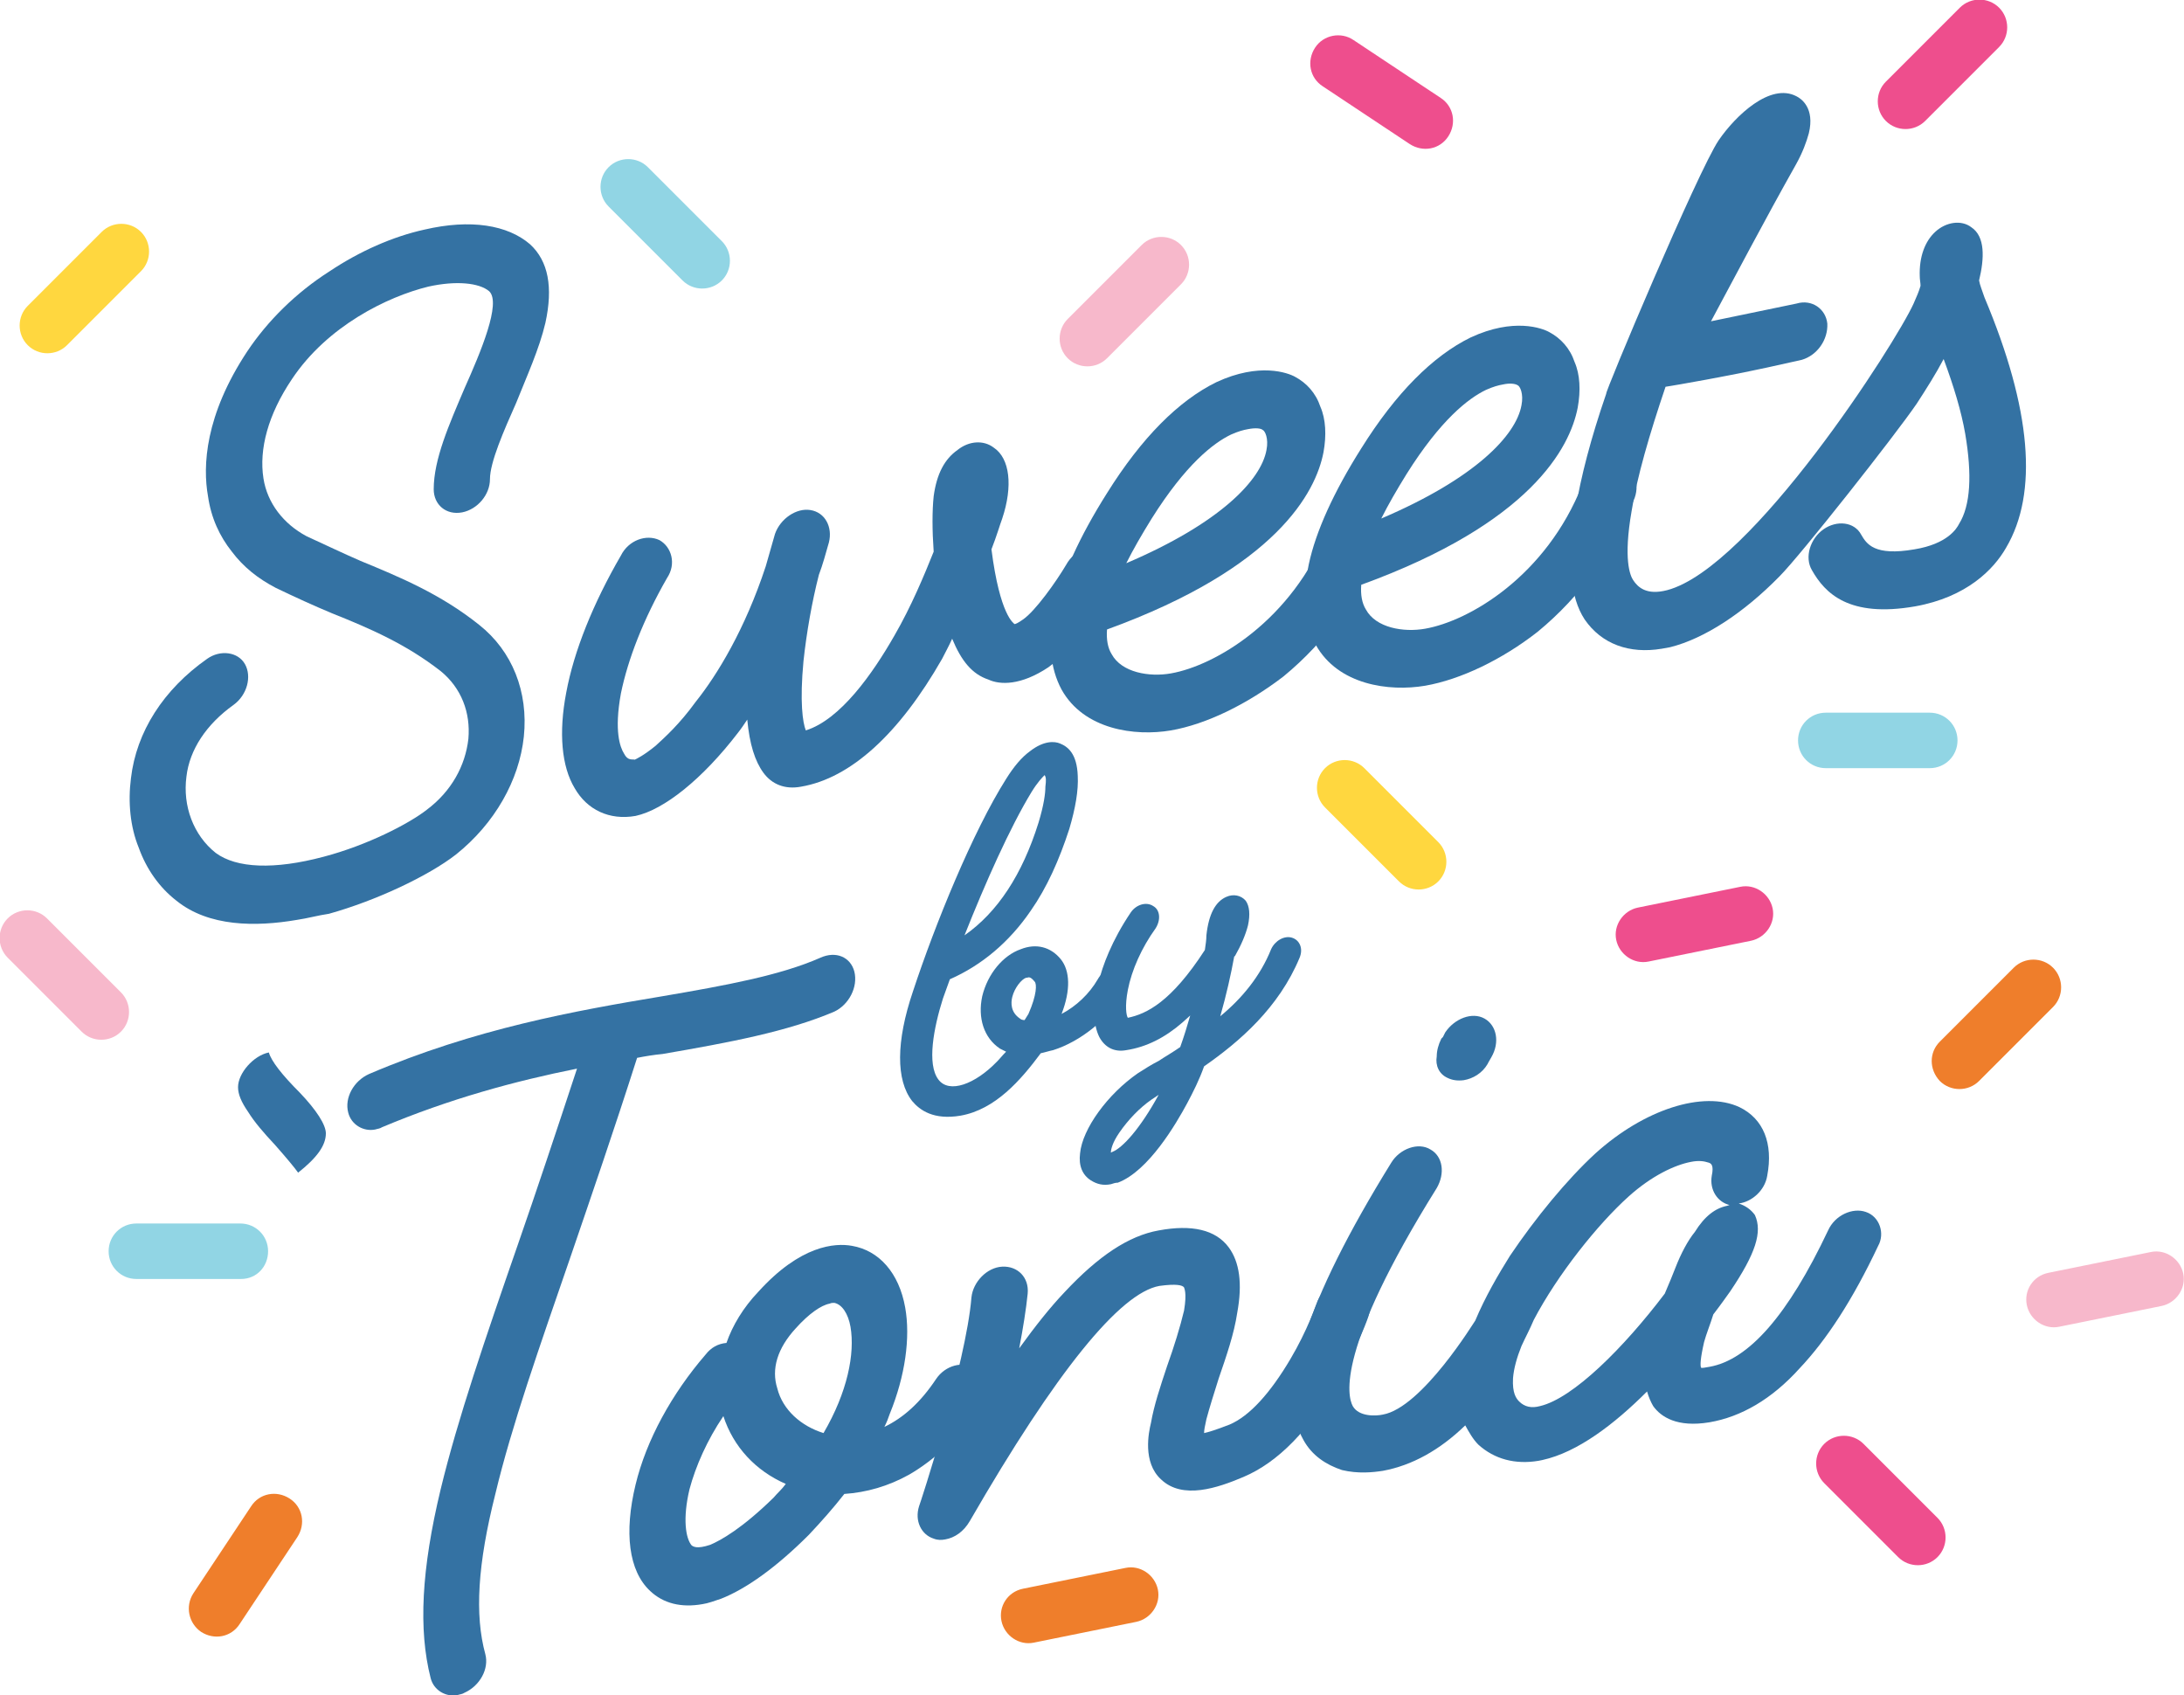
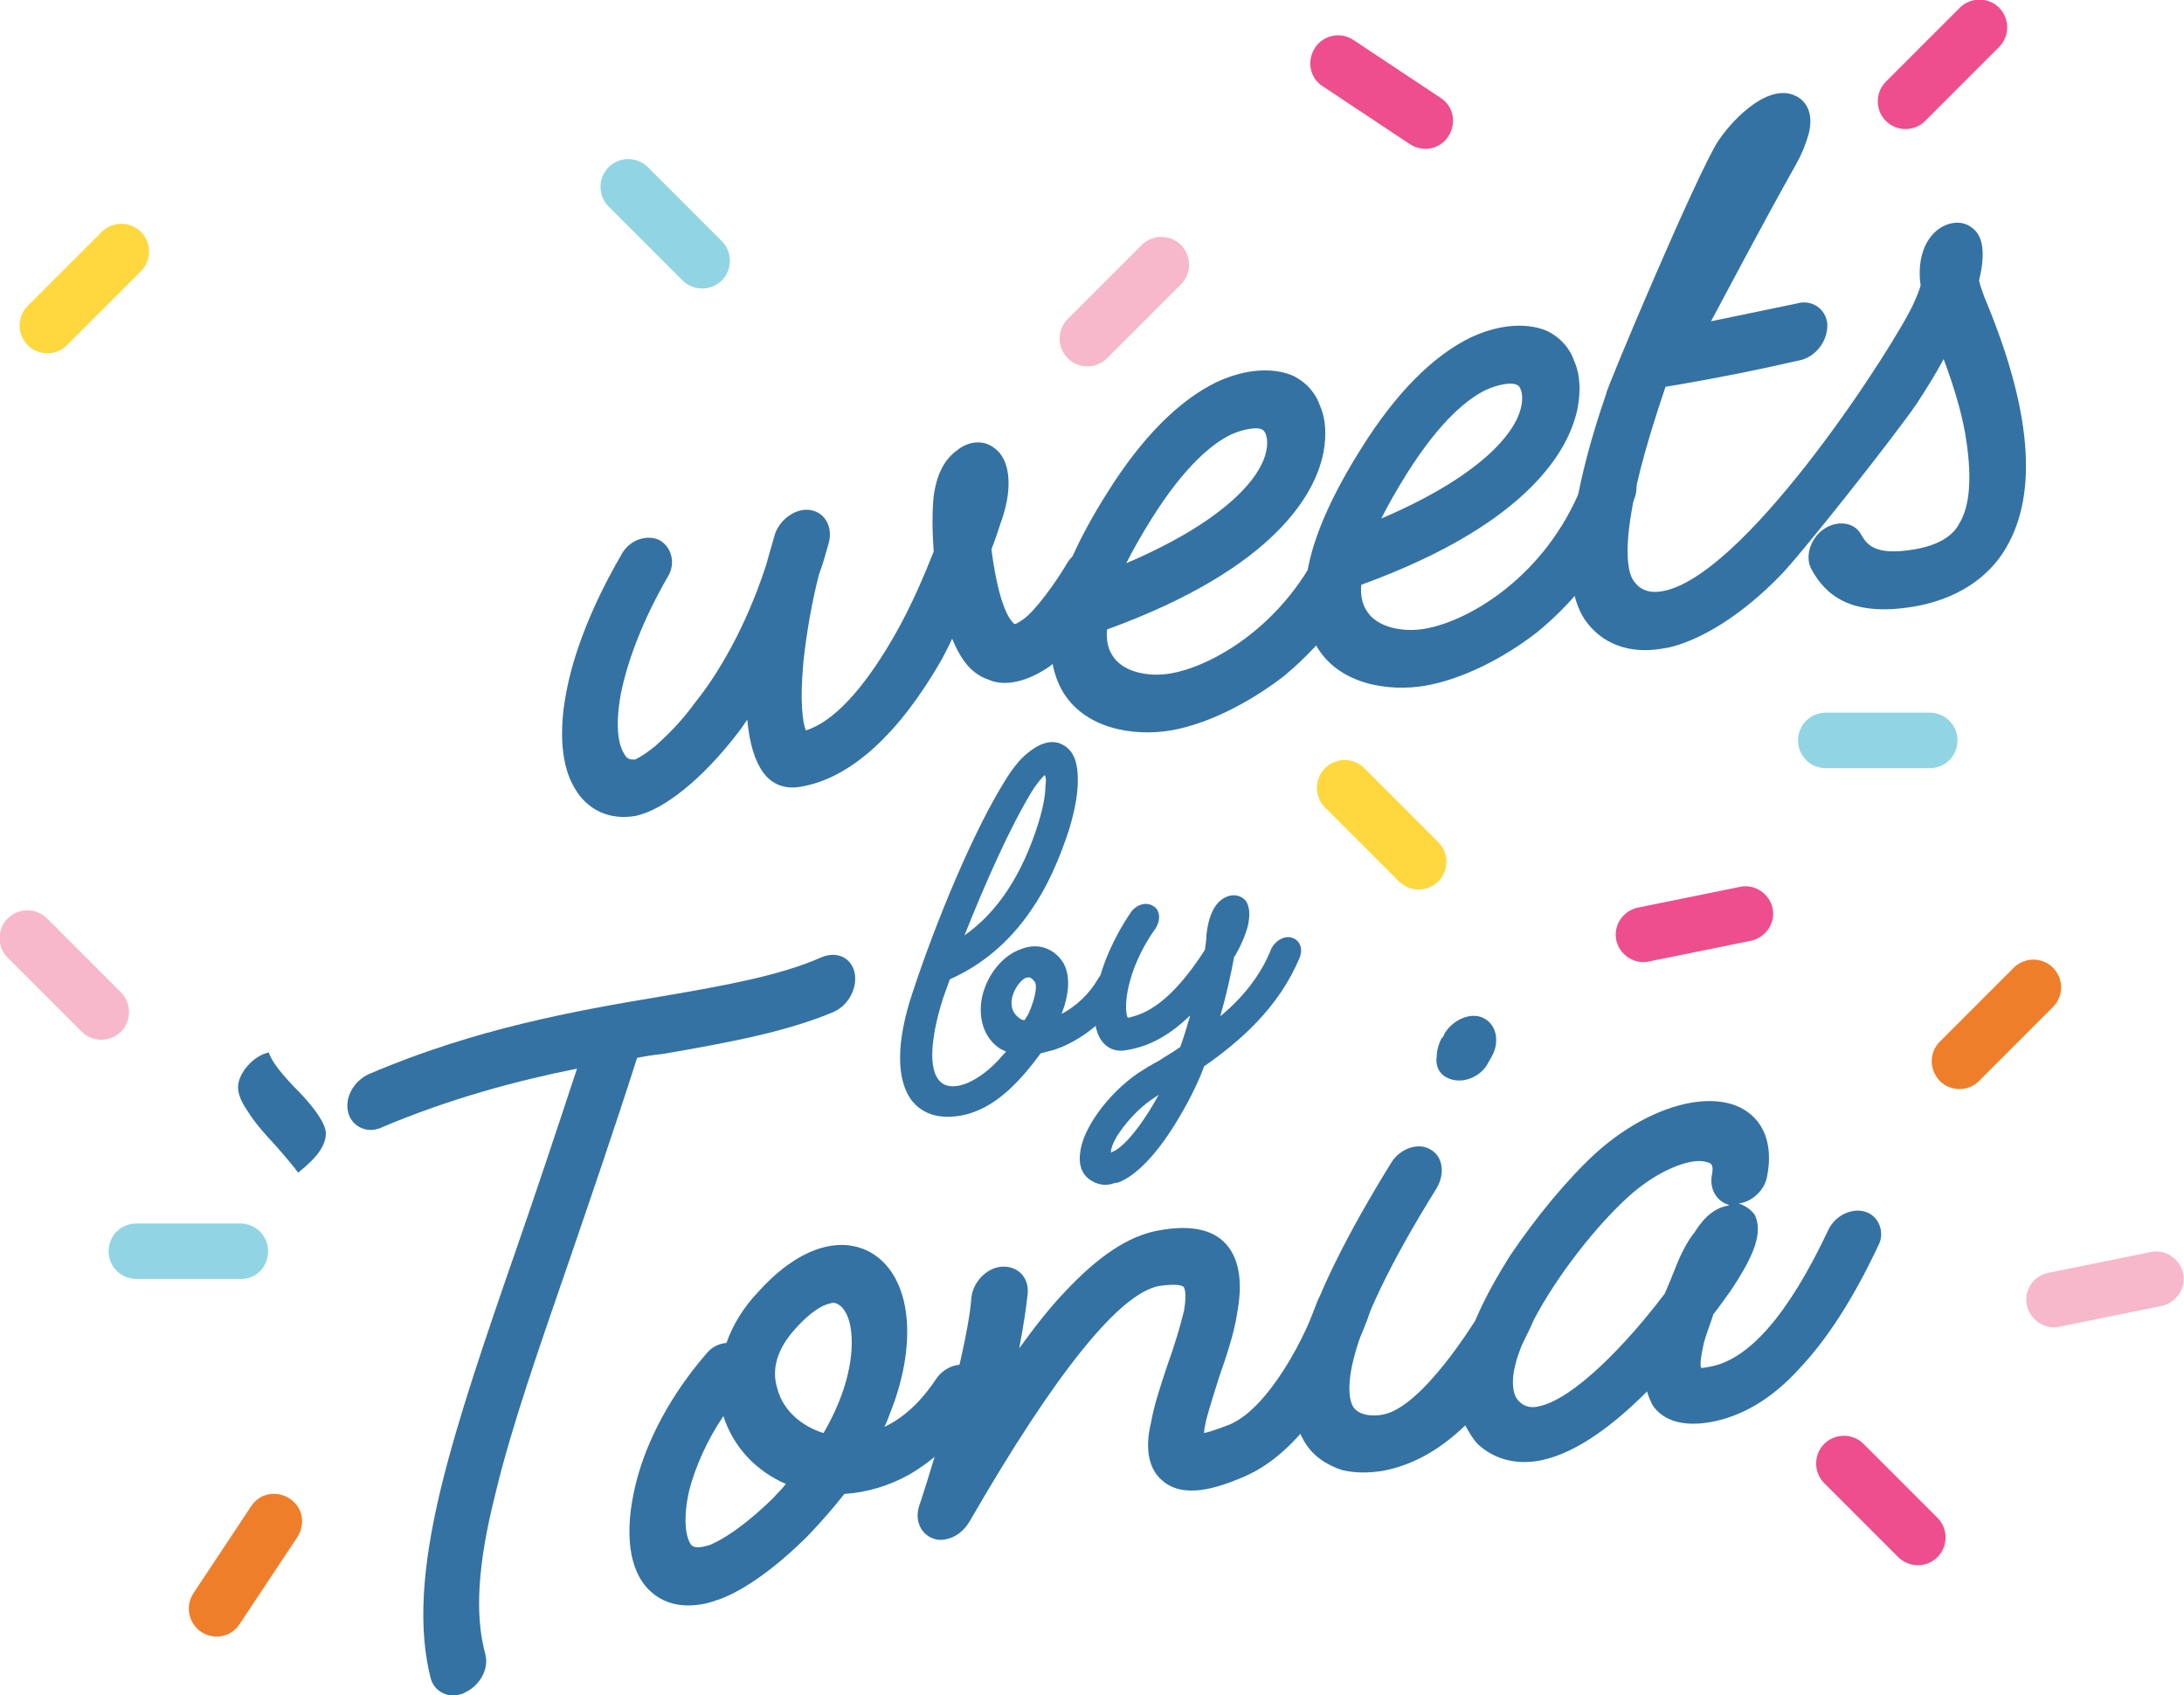
<svg xmlns="http://www.w3.org/2000/svg" version="1.1" id="Layer_1" x="0px" y="0px" viewBox="0 0 283.5 220" style="enable-background:new 0 0 283.5 220;" xml:space="preserve">
  <style type="text/css">
	.st0{fill:#3472A3;}
	.st1{fill:#91D5E4;}
	.st2{fill:#FFD73F;}
	.st3{fill:#F7B8CB;}
	.st4{fill:#EE4E8D;}
	.st5{fill:#EF7E2B;}
</style>
  <g>
-     <path class="st0" d="M38.5,119.4c-5.3,0.9-11.4,0.9-15.6-2.5c-2.2-1.7-3.9-4.1-4.9-6.9c-1.1-2.7-1.4-5.9-1-9   c0.7-6,4.2-11.5,9.9-15.5c1.7-1.2,4-0.9,4.9,0.7c0.9,1.6,0.3,4-1.5,5.3c-3.5,2.5-5.7,5.8-6.1,9.3c-0.5,3.8,0.9,7.6,3.8,9.9   c2.7,2,7.6,2.2,14,0.5c5.7-1.5,11.1-4.3,13.4-6.1c3.2-2.4,5-5.7,5.4-9.2c0.3-3.4-0.9-6.6-3.6-8.8c-4.5-3.5-9.1-5.5-14.1-7.5   c-2.4-1-4.8-2.1-7.3-3.3c-2.3-1.2-4.2-2.7-5.7-4.7c-1.6-2-2.7-4.4-3.1-7.2c-0.7-3.9-0.4-10.5,5.1-18.8c2.6-3.9,6.3-7.6,10.7-10.4   c3.9-2.6,8.2-4.5,12.3-5.4c6-1.4,10.8-0.6,13.7,1.9c2.4,2.2,3,5.6,2,10.2c-0.8,3.4-2.4,6.9-3.8,10.4c-1.6,3.6-3.4,7.7-3.4,9.9   c0,2-1.6,3.9-3.6,4.3c-2.1,0.4-3.7-1-3.7-3c0-3.9,2-8.4,4-13.1c2.1-4.7,4.8-11.1,3.2-12.6c-1.3-1.1-4.3-1.4-7.9-0.6   c-5.3,1.3-13.1,5.1-17.7,12c-3.1,4.6-4.3,9.1-3.7,12.9c0.5,3.2,2.6,5.9,5.6,7.5c2.4,1.1,4.7,2.2,7,3.2c5.1,2.1,10.4,4.3,15.4,8.3   c4.3,3.4,6.4,8.7,5.8,14.5c-0.6,5.7-3.8,11.3-8.8,15.3c-3.6,2.8-10.4,6-16.5,7.7C41.3,118.8,39.9,119.2,38.5,119.4z" />
    <path class="st0" d="M104,102.1c-2.1,0.4-3.8-0.3-4.9-1.8c-1.1-1.5-1.8-3.7-2.1-6.9c-0.4,0.6-0.8,1.2-1.2,1.7   c-4.6,6-9.6,10-13.3,10.8c-3.4,0.6-6.3-0.8-7.9-3.6c-1.7-2.8-2.1-7.2-1.1-12.4c1-5.4,3.5-11.6,7.1-17.8c1-2,3.3-2.8,5-2   c1.6,0.9,2.2,3.1,1,4.9c-3.1,5.4-5.1,10.6-6,15c-0.9,4.9-0.1,7,0.4,7.8c0.5,1,1.1,0.7,1.4,0.8c0.2-0.1,1.1-0.5,2.7-1.8   c1.2-1.1,3.1-2.8,5.2-5.7c2.8-3.5,6.4-9.4,9.1-17.6l1.2-4.2c0.7-2,2.8-3.4,4.6-3.1c1.9,0.3,2.9,2.2,2.4,4.2   c-0.4,1.4-0.8,2.9-1.3,4.2c-0.9,3.5-1.6,7.5-2,11.2c-0.5,5.3-0.1,8,0.3,9c4.5-1.4,8.7-7.4,11.5-12.3c2.2-3.8,3.9-7.9,5.1-10.9   c-0.2-2.8-0.2-5.3,0-7.2c0.4-2.9,1.4-4.8,3.1-6c1.5-1.2,3.4-1.3,4.7-0.3c2.1,1.4,2.5,5,1.1,9.2c-0.3,0.8-0.7,2.2-1.4,4   c1.1,8.6,2.9,9.6,3,9.7c0.1,0,0.4-0.1,1.1-0.6c1.6-1.1,4.3-4.9,5.6-7.1c1.1-2,3.4-2.8,5-2c1.6,0.9,2.2,3.1,1.1,4.9   c-0.7,1.3-4.5,7.6-8.4,10.4c-3.6,2.4-6.3,2.3-7.8,1.6c-2.1-0.7-3.5-2.4-4.7-5.3c-0.4,0.9-0.9,1.8-1.3,2.6   C116.7,95.3,110.4,101,104,102.1z" />
    <path class="st0" d="M152,94.8c-4.7,0.8-11.3-0.1-14.2-5.3c-1.5-2.8-1.8-6.2-0.9-10.5c0.9-4.2,3.2-9.3,6.8-15   c4.5-7.2,9.3-12,14.2-14.4c5.6-2.6,9.3-1.2,10.2-0.7c1.5,0.8,2.7,2.1,3.3,3.9c0.7,1.6,0.8,3.7,0.4,5.9c-1,5.2-6.1,15-28.1,23   c-0.1,1.3,0.1,2.4,0.6,3.2c1.3,2.4,4.9,3,7.7,2.5c5.7-1,15.7-6.8,20.4-18.7c0.8-2,3-3.3,4.8-2.8c1.8,0.4,2.7,2.5,2,4.5   c-2.7,6.8-7,12.8-12.6,17.4C161.9,91.4,156.6,94,152,94.8z M162,55.7c-0.6,0.1-1.3,0.3-2.2,0.7c-2.3,1.1-5.9,3.9-10.3,10.9   c-1.3,2.1-2.4,4-3.3,5.8c12.2-5.2,17.5-10.8,18.2-14.7c0.3-1.5-0.2-2.5-0.5-2.6C163.7,55.6,163,55.5,162,55.7z" />
    <path class="st0" d="M185,89c-4.7,0.8-11.3-0.1-14.2-5.3c-1.5-2.8-1.8-6.2-0.9-10.5c0.9-4.2,3.2-9.3,6.8-15   c4.5-7.2,9.3-12,14.2-14.4c5.6-2.6,9.3-1.2,10.2-0.7c1.5,0.8,2.7,2.1,3.3,3.9c0.7,1.6,0.8,3.7,0.4,5.9c-1,5.2-6.1,15-28.1,23   c-0.1,1.3,0.1,2.4,0.6,3.2c1.3,2.4,4.9,3,7.7,2.5c5.7-1,15.7-6.8,20.4-18.7c0.8-2,3-3.3,4.8-2.8c1.8,0.4,2.7,2.5,2,4.5   c-2.7,6.8-7,12.8-12.6,17.4C195,85.6,189.6,88.2,185,89z M195.1,49.9c-0.6,0.1-1.3,0.3-2.2,0.7c-2.3,1.1-5.9,3.9-10.3,10.9   c-1.3,2.1-2.4,4-3.3,5.8c12.2-5.2,17.5-10.8,18.2-14.7c0.3-1.5-0.2-2.5-0.5-2.6C196.7,49.8,196,49.7,195.1,49.9z" />
    <path class="st0" d="M108.3,131.3c-6.1,2.6-13.6,4-22.3,5.5c-1.1,0.1-2.3,0.3-3.3,0.5c-3,9.4-6,18.1-8.6,25.7   c-4.1,11.9-7.7,22.1-9.8,30.9c-2.3,9.1-2.7,15.7-1.3,20.8c0.5,1.9-0.7,4.1-2.7,5c-0.3,0.2-0.6,0.2-0.9,0.3   c-1.5,0.3-3.1-0.6-3.5-2.2c-1.6-6.3-1.2-14.1,1.3-24.5c2.2-9.1,5.8-19.6,10-31.7c2.4-6.9,5-14.7,7.7-22.9c-8,1.6-16.5,3.9-25.3,7.6   c-0.3,0.2-0.6,0.2-0.9,0.3c-1.5,0.3-3.1-0.6-3.5-2.2c-0.5-1.9,0.7-4.1,2.7-5c13.8-5.9,26.7-8.2,38.1-10.1c8.2-1.4,15.3-2.7,20.5-5   c2-0.9,3.9-0.1,4.4,1.8C111.4,128.1,110.2,130.4,108.3,131.3z" />
    <path class="st0" d="M91.2,208.2c-2.8,0.5-5.1-0.1-6.8-1.7c-2.8-2.6-3.4-7.6-1.9-13.8c1.4-5.8,4.7-11.8,9.1-16.9   c0.7-0.9,1.6-1.4,2.7-1.5c0.8-2.3,2.2-4.6,4.1-6.6c5.5-6.1,10-6.4,12.2-6c3.5,0.6,6.1,3.5,6.9,8c0.7,3.9,0,8.9-2,13.8   c-0.2,0.6-0.4,1.1-0.7,1.7c2.5-1.2,4.7-3.2,6.7-6.2c1.2-1.8,3.5-2.4,5.1-1.4c1.5,1,1.8,3.2,0.5,5.1c-2.6,3.8-5.8,6.8-9.1,8.7   c-2.7,1.5-5.5,2.3-8.4,2.5c-1.4,1.8-3,3.6-4.6,5.3c-4.2,4.2-8.1,7-11.4,8.3C92.7,207.8,91.9,208.1,91.2,208.2z M93.9,183.8   c-2.1,3.1-3.6,6.5-4.4,9.5c-0.9,3.8-0.5,6.4,0.3,7.3c0.2,0.1,0.6,0.5,2.4-0.1c1.4-0.6,4.1-2.1,8.2-6.1c0.5-0.6,1.1-1.1,1.6-1.8   C98.1,190.9,95.2,187.8,93.9,183.8z M107.7,169.2c-1.1,0.2-2.7,1.3-4.4,3.2c-2.4,2.6-3.2,5.3-2.4,7.8c0.7,2.8,3.1,4.9,6,5.8   c3.1-5.3,4.1-10.3,3.5-13.8c-0.3-1.7-1.1-2.9-2.1-3.1C108.1,169.1,107.9,169.1,107.7,169.2z" />
    <path class="st0" d="M122.7,199.8c-0.5,0.1-1,0.1-1.5-0.1c-1.6-0.5-2.5-2.3-1.9-4.2c0.1-0.2,6.1-18.5,6.8-27.1c0.2-2,2-3.9,4-4   c2-0.1,3.5,1.4,3.3,3.5c-0.2,2-0.6,4.5-1.1,7.1c2.1-2.9,4-5.3,5.9-7.3c4.4-4.7,8.3-7.3,12.2-8c4.3-0.8,7.4-0.1,9.1,2.2   c1.4,1.9,1.8,4.7,1.1,8.5c-0.4,2.7-1.4,5.6-2.4,8.5c-0.6,1.9-1.2,3.8-1.6,5.3c-0.2,0.9-0.3,1.4-0.3,1.8c0.5-0.1,1.5-0.4,3.3-1.1   c2.6-1.1,5.3-4.1,7.9-8.5c2.2-3.7,3.4-7.2,3.4-7.2c0.7-2.1,2.9-3.4,4.7-3c1.8,0.4,2.8,2.4,2.1,4.4c0,0.2-1.4,4.1-4,8.5   c-3.7,6.5-7.8,10.7-12.3,12.6c-3.3,1.4-7.9,3-10.7,0.3c-2.4-2.2-1.6-6.1-1.3-7.3c0.4-2.3,1.2-4.7,2.1-7.4c0.9-2.5,1.7-5.1,2.2-7.2   c0.4-2.4,0-2.9,0-3c-0.2-0.3-1-0.5-3.2-0.2c-5.1,0.9-13.4,11.1-24.6,30.5C125.1,198.8,123.9,199.6,122.7,199.8z" />
    <g>
      <path class="st0" d="M187.9,139.9c0.6,0.3,1.3,0.4,2.1,0.3c1.2-0.2,2.4-0.9,3.1-2.1l0.1-0.2l0.4-0.7c1.1-1.9,0.7-4.1-0.9-5    c-1.6-0.9-3.9,0-5.1,1.8l-0.3,0.6l-0.2,0.2c-0.4,0.8-0.6,1.6-0.6,2.3C186.3,138.3,186.8,139.4,187.9,139.9z" />
      <path class="st0" d="M242.2,157.3c-1.7-0.6-4,0.4-4.9,2.4c-5.2,11-10.3,16.8-15.4,17.7c-0.6,0.1-1,0.2-1.1,0.1    c-0.1-0.3-0.1-1.1,0.4-3.3c0.3-1.1,0.8-2.3,1.2-3.6c1-1.3,1.7-2.3,2.2-3c3.3-4.9,4.2-7.7,3.2-9.9c-0.5-0.7-1.2-1.2-2.1-1.5    c1.7-0.2,3.4-1.7,3.7-3.6c0.8-4.2-0.5-7.4-3.6-8.9c-4.7-2.2-12.4,0.3-18.7,6c-3.7,3.4-7.8,8.4-11.1,13.3c-1.5,2.4-3.2,5.3-4.5,8.4    c-0.1,0.1-6.9,11.3-12,12.2c-0.9,0.2-3.1,0.3-3.9-1.1c-0.7-1.3-2.2-7.3,10.9-28.3c1.1-1.9,0.8-4.1-0.8-5c-1.6-1-4-0.1-5.1,1.7    c-11.2,18.1-14.9,29.9-11.4,36c1.1,2,2.9,3.2,5,3.9c2.1,0.5,4,0.3,5.3,0.1c3.8-0.7,7.4-2.7,10.7-5.9c0.5,0.9,1,1.8,1.7,2.5    c2.1,1.9,4.8,2.6,7.8,2.1l0.5-0.1c4.6-1,9.4-4.7,13.6-8.9c0.2,0.7,0.5,1.4,0.8,1.9c1,1.4,3.1,2.8,7.3,2.1c4.1-0.7,8.1-3,11.7-7    c3.5-3.7,6.9-8.9,10.2-15.9C244.7,160.1,244,157.9,242.2,157.3z M217.5,164.5l-0.6,1.5c-0.3,0.7-0.5,1.2-0.8,1.9    c-5.3,7-11.9,13.6-16.2,14.6c-1.1,0.3-2,0.1-2.7-0.6c-0.4-0.4-0.9-1.1-0.8-3c0.1-1.3,0.5-2.7,1.1-4.2c0.5-1.1,1.1-2.2,1.6-3.4    c3.1-5.9,8.3-12.4,12.3-16c3-2.7,6-4.1,8.1-4.5c1-0.2,1.7-0.1,2.3,0.1c0.3,0.1,0.7,0.3,0.4,1.7c-0.3,1.8,0.7,3.4,2.3,3.8l-0.3,0.1    c-1.5,0.3-2.9,1.3-4.2,3.4C219.1,161,218.2,162.7,217.5,164.5z" />
    </g>
    <path class="st0" d="M124.7,144.8c-3.5,0.6-5.3-0.7-6.3-1.9c-2.1-2.7-2.1-7.7,0.1-14.2c2.9-8.8,7.8-20.8,12.1-27.6   c1-1.6,2-2.8,3.1-3.6c1.8-1.4,3.2-1.3,3.9-1c1,0.4,2.2,1.3,2.3,4.2c0.1,1.9-0.3,4.2-1.1,6.9c-1.3,4-2.9,7.6-5,10.6   c-2.8,4.1-6.4,7.1-10.5,8.9l-0.9,2.5c-1.2,3.8-2.1,8.5-0.6,10.5c1.4,1.9,4.8,0.6,7.6-2.3c0.4-0.4,0.7-0.8,1.2-1.3l-0.8-0.4   c-2.1-1.4-2.9-4-2.3-6.8c0.7-2.9,2.7-5.3,5-6.1c2-0.8,3.9-0.3,5.2,1.3c1.2,1.5,1.3,4,0.1,7.1c1.9-1,3.6-2.6,4.7-4.5   c0.6-1.1,1.8-1.6,2.8-1.1c0.9,0.5,1.2,1.7,0.6,2.8c-2,3.5-5.7,6.4-9.2,7.5c-0.5,0.1-1.1,0.3-1.6,0.4   C132.5,140.2,129.2,144,124.7,144.8z M135.6,100.6c-0.3,0.3-0.9,0.9-1.7,2.2c-2.8,4.6-6,11.8-8.7,18.6c4.3-3,7.5-7.9,9.6-14.6   c0.7-2.3,0.9-3.8,0.9-4.7C135.8,101.3,135.8,100.9,135.6,100.6z M133.2,126.9c-0.6,0.2-1.5,1.3-1.8,2.5c-0.2,0.8-0.2,2,1,2.8   c0.1,0.1,0.3,0.2,0.6,0.2c0.2-0.3,0.3-0.5,0.5-0.8c1.1-2.5,1.1-3.9,0.8-4.2c-0.5-0.6-0.7-0.6-1-0.5L133.2,126.9z" />
    <path class="st0" d="M144.2,153.7c-1,0.2-1.8,0-2.6-0.5c-1.1-0.7-1.6-1.9-1.4-3.5c0.3-3.2,3.6-7.7,7.5-10.4   c0.8-0.5,1.7-1.1,2.7-1.6c0.9-0.6,1.8-1.1,2.8-1.8c0.5-1.4,0.9-2.7,1.3-4.1l-1,0.9c-2.3,2-4.7,3.2-7.3,3.6   c-1.6,0.3-2.8-0.4-3.5-1.7c-0.8-1.6-0.9-4.1-0.1-7.1c0.5-2.1,1.7-5.4,4.2-9.1c0.7-1,2-1.4,2.9-0.8c0.9,0.5,1,1.8,0.3,2.9   c-1.8,2.5-3.1,5.4-3.6,8c-0.4,2.1-0.2,3.3,0,3.6c2.4-0.5,5.6-2,10-8.8c0.1-0.7,0.2-1.3,0.2-1.9c0.3-2.8,1.2-4.4,2.6-5   c0.9-0.4,1.9-0.2,2.5,0.5c0.5,0.7,0.6,1.8,0.3,3.2c-0.3,1.2-0.9,2.6-1.7,4c-0.1,0-0.1,0.1-0.1,0.1c-0.4,2.2-1,4.9-1.8,7.7   c2.8-2.3,5.2-5.2,6.6-8.7c0.5-1.1,1.7-1.8,2.7-1.5c1,0.3,1.5,1.4,1,2.6c-2.7,6.5-7.8,10.9-12.4,14.1c-0.6,1.7-1.4,3.3-2.2,4.8   c-1.4,2.6-5,8.8-9,10.3C144.8,153.5,144.5,153.6,144.2,153.7z M144.4,149.5c1.3-0.5,3.6-3,6-7.4l-0.9,0.6c-1.6,1.1-3.1,2.7-4.2,4.3   c-0.9,1.3-1.1,2.2-1.1,2.6L144.4,149.5z" />
    <path class="st0" d="M257.6,38.6c-0.3-0.9-0.6-1.6-0.7-2.2c0.7-2.9,0.8-5.7-1-6.9c-1.3-1-3.3-0.7-4.7,0.6c-1.3,1.2-2.1,3.2-2,5.8   c0,0.4,0.1,0.8,0.1,1.2c-0.2,0.7-0.5,1.4-0.9,2.3c-2.3,5.1-21,34.3-32,37.2c-2.7,0.7-3.8-0.4-4.4-1.3c-0.4-0.6-1.3-2.7-0.2-9   c0.7-4.4,2.3-9.9,4.4-16.1l1.8-0.3c9.8-1.7,15.3-3.1,15.9-3.2c2-0.6,3.4-2.6,3.3-4.7c-0.2-1.9-2-3.2-4-2.6l-11.1,2.3   c2.8-5.2,7-13.2,11-20.3c0.9-1.6,1.4-3,1.7-4.1c0.8-3.3-1-4.5-1.6-4.8c-3.4-1.8-7.9,2.5-10.1,5.7c-2.7,4-14.9,33-14.6,32.9   c-2,5.8-3.3,10.8-4,15.1c-1.1,6.7-0.7,11.3,1.2,14.2c2.2,3.2,5.8,4.5,10,3.8l1.1-0.2c4.4-1.1,9.5-4.4,14.2-9.2   c2.7-2.7,15-18.3,17.8-22.4c1.3-2,2.5-3.9,3.5-5.8c1.3,3.5,2.3,6.8,2.8,9.7c0.9,5.3,0.7,9.3-0.8,11.7c-0.3,0.6-1.5,2.6-5.8,3.3   c-5.2,0.9-6.2-0.7-6.9-1.9c-0.9-1.7-3.2-1.9-4.9-0.7c-1.7,1.2-2.5,3.6-1.5,5.3c1.7,3,4.8,6.2,13.4,4.7c6.7-1.2,10.2-4.8,11.8-7.6   C264.6,64,263.7,53.1,257.6,38.6z" />
    <path class="st1" d="M88.6,36.4l-9.6-9.6c-1.4-1.4-1.4-3.7,0-5.1s3.7-1.4,5.1,0l9.6,9.6c1.4,1.4,1.4,3.7,0,5.1S90,37.8,88.6,36.4z" />
    <path class="st1" d="M250.5,99.7H237c-2,0-3.6-1.6-3.6-3.6s1.6-3.6,3.6-3.6h13.5c2,0,3.6,1.6,3.6,3.6S252.5,99.7,250.5,99.7z" />
    <path class="st1" d="M31.3,166H17.7c-2,0-3.6-1.6-3.6-3.6s1.6-3.6,3.6-3.6h13.5c2,0,3.6,1.6,3.6,3.6S33.3,166,31.3,166z" />
    <path class="st2" d="M181.6,114.4l-9.6-9.6c-1.4-1.4-1.4-3.7,0-5.1c1.4-1.4,3.7-1.4,5.1,0l9.6,9.6c1.4,1.4,1.4,3.7,0,5.1   C185.3,115.8,183,115.8,181.6,114.4z" />
    <path class="st3" d="M10.6,133.9l-9.6-9.6c-1.4-1.4-1.4-3.7,0-5.1s3.7-1.4,5.1,0l9.6,9.6c1.4,1.4,1.4,3.7,0,5.1   C14.3,135.3,12,135.3,10.6,133.9z" />
    <path class="st4" d="M246.4,202.1l-9.6-9.6c-1.4-1.4-1.4-3.7,0-5.1c1.4-1.4,3.7-1.4,5.1,0l9.6,9.6c1.4,1.4,1.4,3.7,0,5.1   C250.1,203.5,247.8,203.5,246.4,202.1z" />
    <path class="st4" d="M244.8,10.6l9.6-9.6c1.4-1.4,3.7-1.4,5.1,0c1.4,1.4,1.4,3.7,0,5.1l-9.6,9.6c-1.4,1.4-3.7,1.4-5.1,0   C243.4,14.3,243.4,12,244.8,10.6z" />
    <path class="st5" d="M251.8,135.2l9.6-9.6c1.4-1.4,3.7-1.4,5.1,0s1.4,3.7,0,5.1l-9.6,9.6c-1.4,1.4-3.7,1.4-5.1,0   C250.4,138.8,250.4,136.6,251.8,135.2z" />
-     <path class="st5" d="M132.8,206.2l13.3-2.7c1.9-0.4,3.8,0.9,4.2,2.8s-0.9,3.8-2.8,4.2l-13.3,2.7c-1.9,0.4-3.8-0.9-4.2-2.8   C129.6,208.5,130.8,206.6,132.8,206.2z" />
    <path class="st4" d="M212.6,117.8l13.3-2.7c1.9-0.4,3.8,0.9,4.2,2.8c0.4,1.9-0.9,3.8-2.8,4.2l-13.3,2.7c-1.9,0.4-3.8-0.9-4.2-2.8   S210.7,118.2,212.6,117.8z" />
    <path class="st4" d="M175.7,5.2l11.3,7.5c1.7,1.1,2.1,3.3,1,5c-1.1,1.7-3.3,2.1-5,1l-11.3-7.5c-1.7-1.1-2.1-3.3-1-5   C171.8,4.5,174.1,4.1,175.7,5.2z" />
    <path class="st3" d="M265.9,165.2l13.3-2.7c1.9-0.4,3.8,0.9,4.2,2.8s-0.9,3.8-2.8,4.2l-13.3,2.7c-1.9,0.4-3.8-0.9-4.2-2.8   S263.9,165.6,265.9,165.2z" />
    <path class="st5" d="M25.1,206.8l7.5-11.3c1.1-1.7,3.3-2.1,5-1c1.7,1.1,2.1,3.3,1,5l-7.5,11.3c-1.1,1.7-3.3,2.1-5,1   C24.5,210.7,24,208.5,25.1,206.8z" />
    <path class="st3" d="M138.6,41.4l9.6-9.6c1.4-1.4,3.7-1.4,5.1,0c1.4,1.4,1.4,3.7,0,5.1l-9.6,9.6c-1.4,1.4-3.7,1.4-5.1,0   C137.2,45.1,137.2,42.8,138.6,41.4z" />
    <path class="st2" d="M18.3,35.2l-9.6,9.6c-1.4,1.4-3.7,1.4-5.1,0s-1.4-3.7,0-5.1l9.6-9.6c1.4-1.4,3.7-1.4,5.1,0   S19.7,33.8,18.3,35.2z" />
  </g>
  <path class="st0" d="M32.2,144.3c-0.9-1.3-1.3-2.3-1.3-3.2c0-1.8,2-4.1,4-4.5c0.3,1.1,1.7,2.9,4,5.2c2.2,2.3,3.4,4.2,3.4,5.3  c0,1.6-1.2,3.2-3.6,5.1c-0.5-0.7-1.5-1.9-3-3.6C34.2,147,33,145.6,32.2,144.3z" />
</svg>